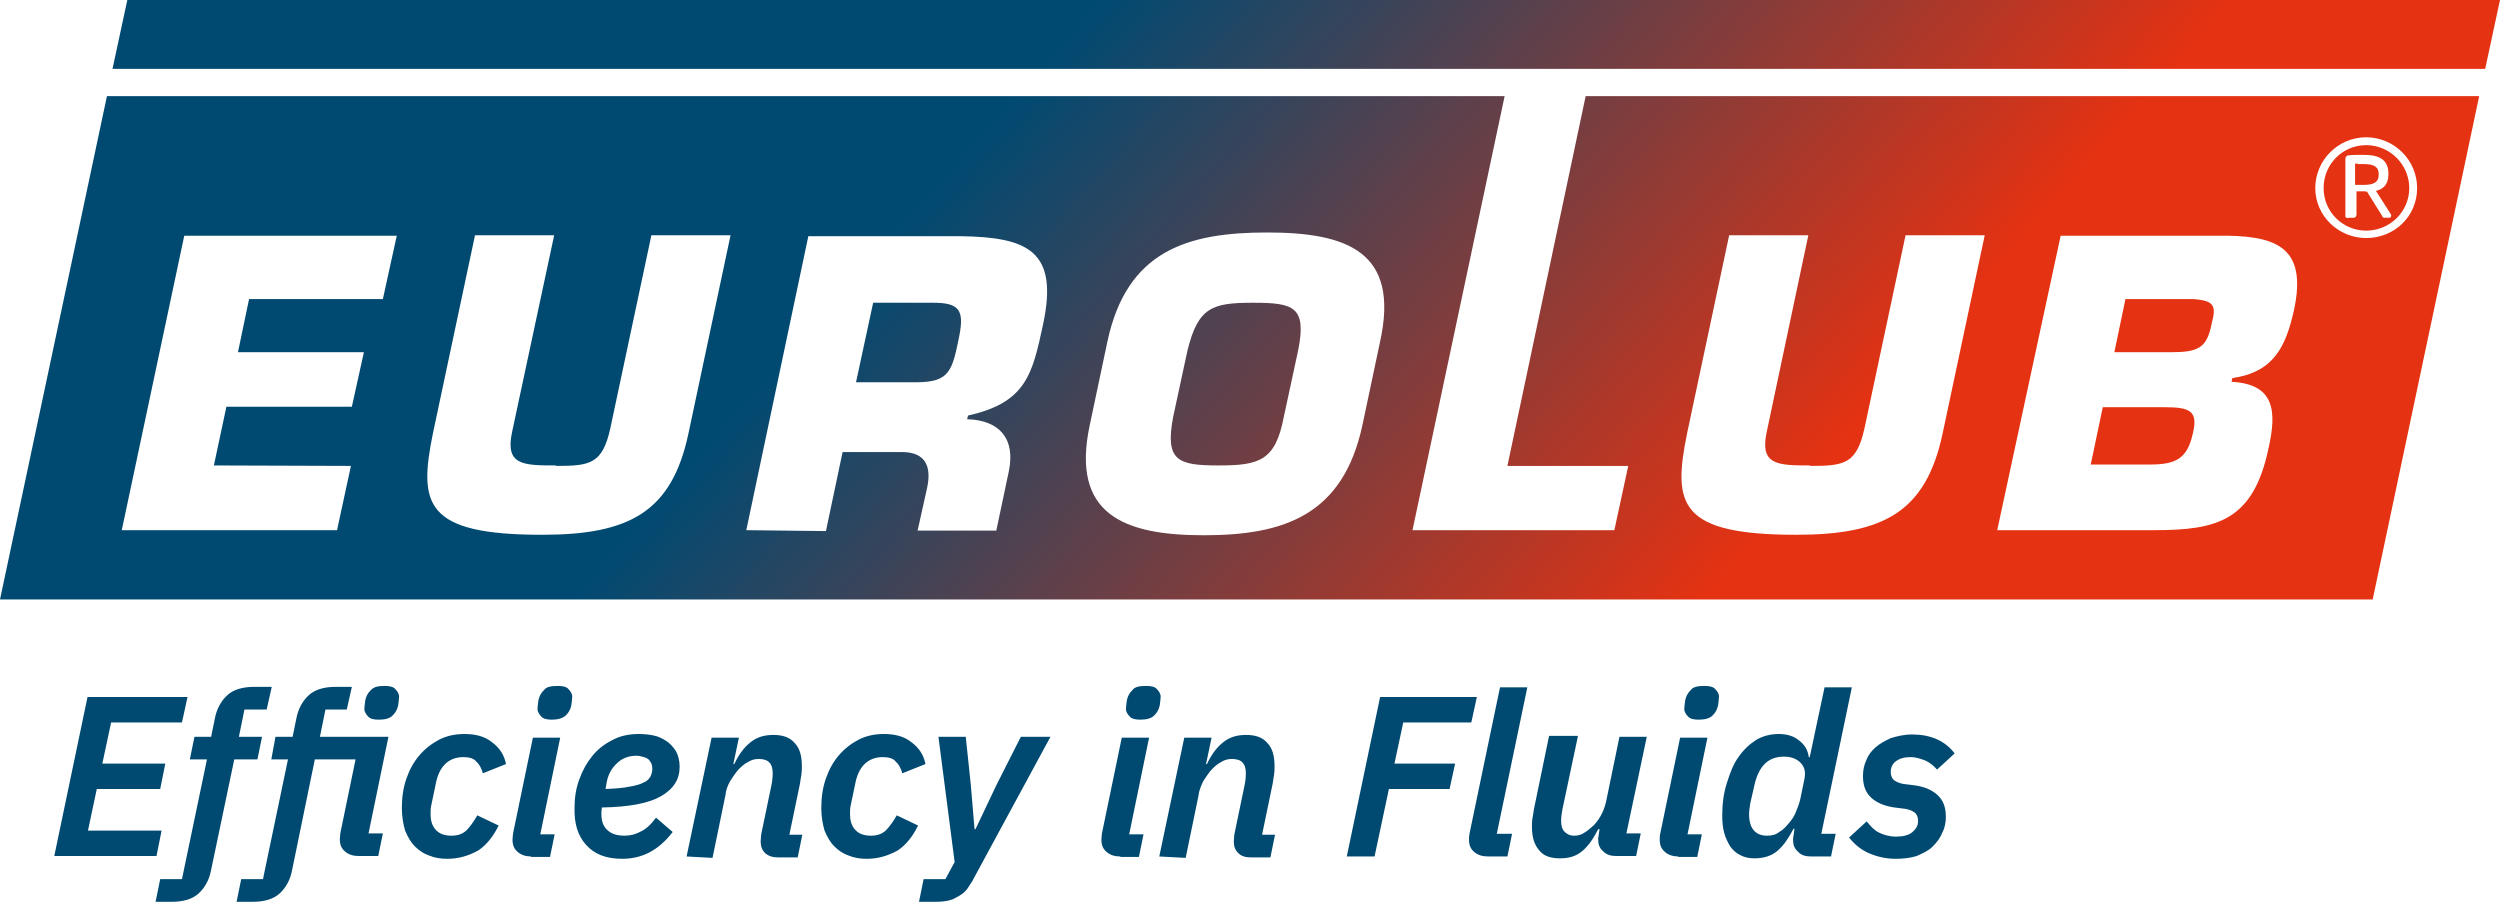
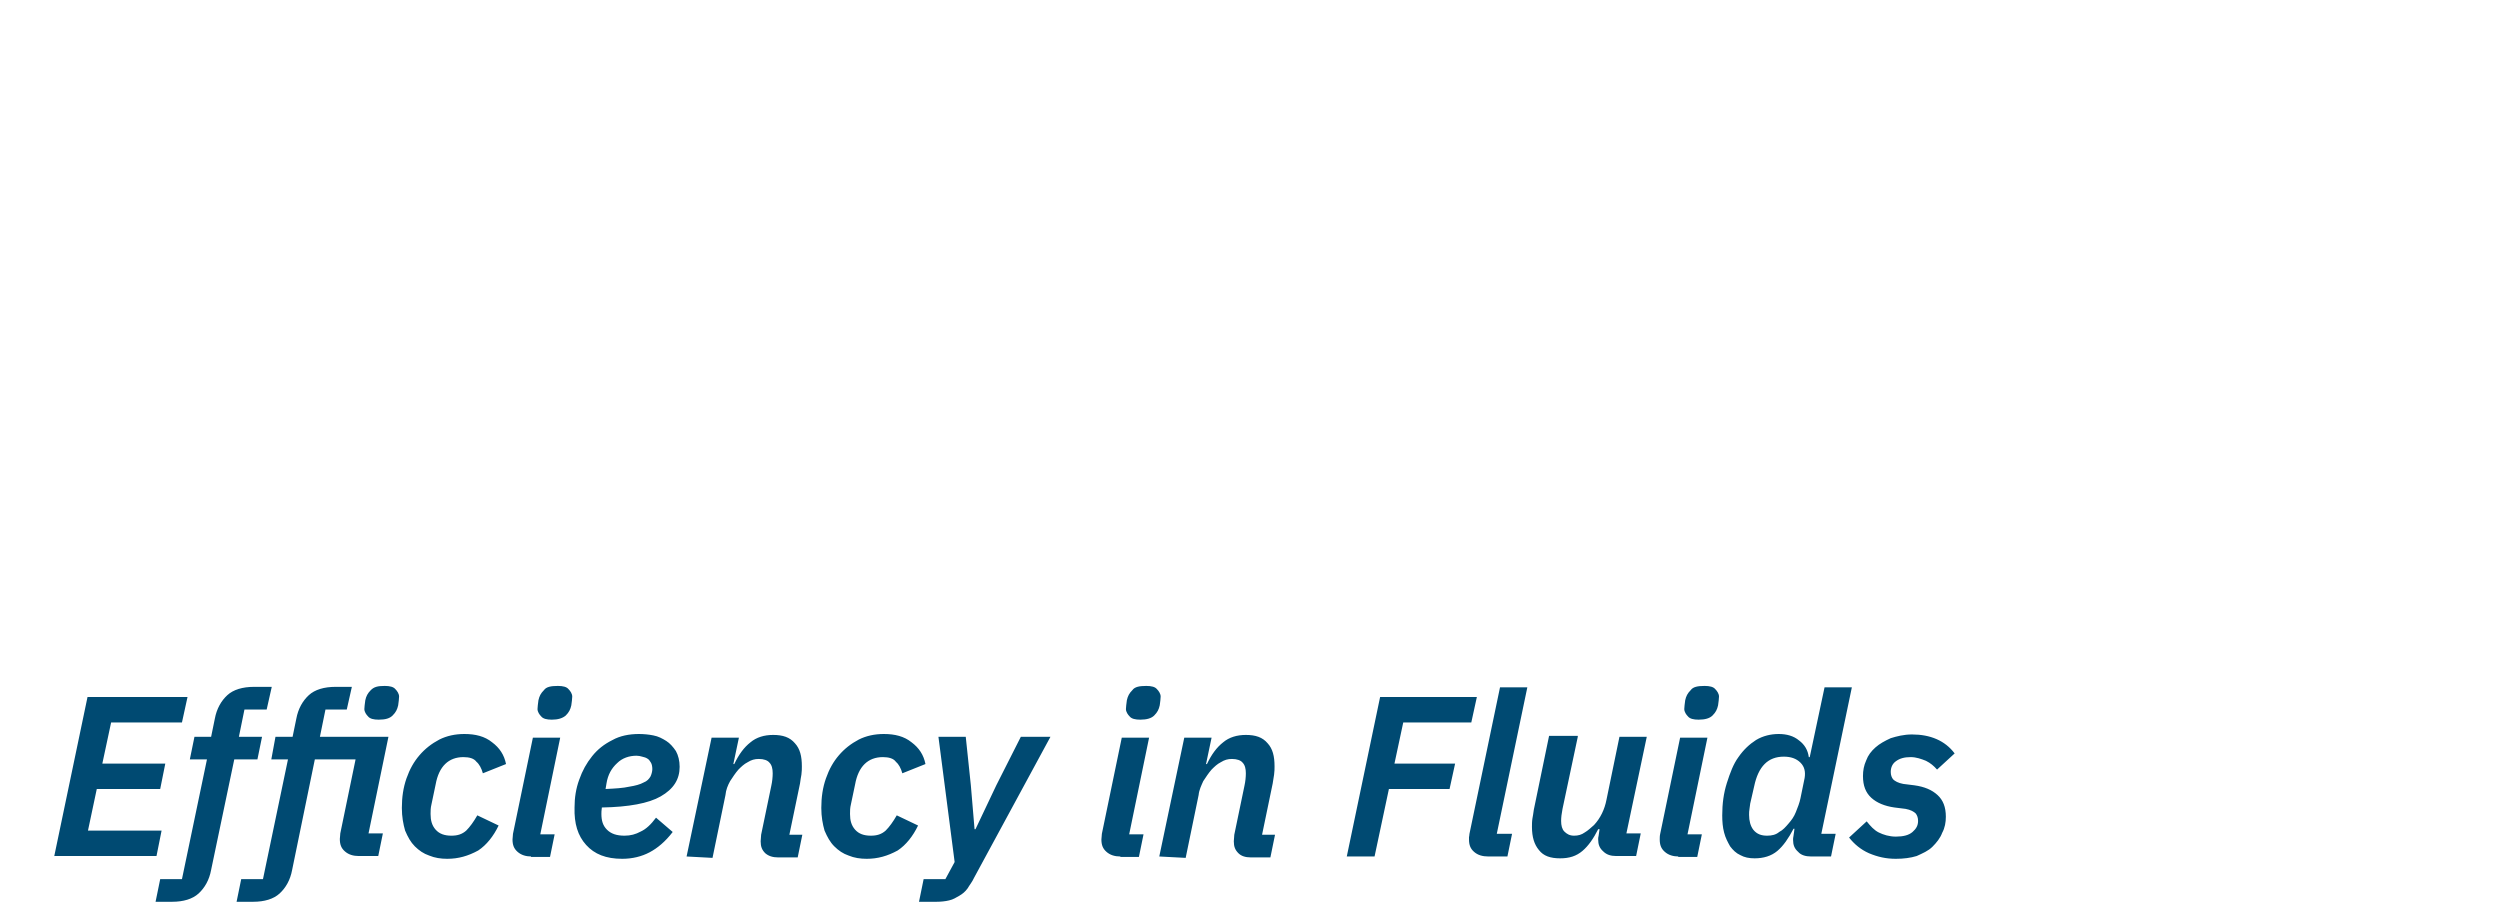
<svg xmlns="http://www.w3.org/2000/svg" width="180" height="65" viewBox="0 0 180 65" fill="none">
  <g id="Group">
    <g id="Verlauf">
      <g id="Group_2">
-         <path id="SVGID_1_" d="M150.533 33.446H154.8C156.667 33.446 157.467 33.013 157.867 31.283C158.3 29.585 157.7 29.319 155.833 29.319H151.4L150.533 33.446ZM85.5 25.226L84.467 30.018C83.867 33.18 84.8 33.512 87.733 33.512C90.667 33.512 91.833 33.18 92.433 30.018L93.467 25.226C94.1 22.064 93.133 21.798 90.2 21.798C87.267 21.798 86.267 22.131 85.5 25.226ZM61.633 27.522H66C68.4 27.522 68.567 26.657 69.067 24.194C69.433 22.331 69.067 21.798 67.2 21.798H62.867L61.633 27.522ZM152.233 25.359H156.333C158.3 25.359 158.9 25.026 159.233 23.329C159.567 22.064 159.5 21.632 157.867 21.532H153.033L152.233 25.359ZM169.733 11.781H169.567V13.312C169.7 13.312 170.067 13.312 170.2 13.312C170.967 13.312 171.267 13.079 171.267 12.58V12.546C171.267 12.014 170.933 11.814 170.2 11.814H169.767V11.781H169.733ZM168.867 15.575V11.481C168.867 11.315 168.933 11.182 169.133 11.182C169.367 11.149 169.867 11.149 170.167 11.149C171.3 11.149 171.967 11.481 171.967 12.513V12.546C171.967 13.245 171.633 13.611 171.067 13.744L172.133 15.408C172.133 15.442 172.167 15.475 172.167 15.508C172.167 15.608 172.133 15.675 172.033 15.675H171.667C171.6 15.675 171.533 15.641 171.533 15.575L170.433 13.811L170.3 13.778H169.667V15.442C169.667 15.541 169.6 15.675 169.5 15.675H169.167C168.933 15.741 168.867 15.641 168.867 15.575ZM167.3 13.545C167.3 15.242 168.667 16.606 170.367 16.606C172.067 16.606 173.467 15.242 173.467 13.545C173.467 11.848 172.067 10.45 170.367 10.45C168.667 10.45 167.3 11.814 167.3 13.545ZM53.733 38.172L58.2 17.006H69.133C74.033 17.072 76.233 18.071 75.1 23.362C74.333 26.923 73.9 28.986 69.7 29.918L69.633 30.184C71.933 30.251 73.133 31.549 72.633 33.945L71.733 38.205H66.067L66.733 35.21C67.1 33.612 66.667 32.547 64.933 32.547H60.667L59.467 38.238L53.733 38.172ZM13.267 16.973H28.567L27.567 21.532H17.933L17.133 25.359H26.2L25.333 29.286H16.3L15.4 33.512L25.267 33.546L24.267 38.172H8.767L13.267 16.973ZM40.1 33.546C42.5 33.546 43.367 33.379 43.933 30.883L46.9 16.939H52.6L49.567 31.216C48.367 36.874 45.3 38.504 39.033 38.504C30.567 38.504 30.133 36.308 31.167 31.216L34.2 16.939H39.9L36.867 31.116C36.367 33.479 37.633 33.512 40 33.512C40.033 33.546 40.067 33.546 40.1 33.546ZM130.4 33.546C132.8 33.546 133.667 33.379 134.233 30.883L137.2 16.939H142.9L139.867 31.216C138.667 36.874 135.6 38.504 129.333 38.504C120.867 38.504 120.433 36.308 121.467 31.216L124.5 16.939H130.2L127.2 31.116C126.7 33.479 127.967 33.512 130.333 33.512C130.333 33.546 130.367 33.546 130.4 33.546ZM148.367 16.973H159.533C163.8 16.906 166.167 17.671 165.167 22.331C164.567 24.993 163.7 26.79 160.733 27.223L160.667 27.489C163.8 27.655 163.933 29.619 163.333 32.281C162.233 37.506 159.633 38.172 155.1 38.172H143.8L148.367 16.973ZM78.467 30.584L79.733 24.593C81.133 18.037 85.5 16.739 91.233 16.739C96.967 16.739 100.8 18.104 99.367 24.593L98.1 30.584C96.7 37.14 92.4 38.538 86.667 38.538C80.967 38.538 77.067 37.073 78.467 30.584ZM166.7 13.545C166.7 11.548 168.333 9.884 170.367 9.884C172.367 9.884 174.033 11.515 174.033 13.545C174.033 15.575 172.4 17.139 170.367 17.139C168.367 17.139 166.7 15.541 166.7 13.545ZM108.533 33.546H117.233L116.233 38.172H101.7L108.333 6.922H7.7L0 43.163H170.833L178.5 6.922H114.167L108.533 33.546ZM9.167 0L8.1 4.959H178.933L180 0H9.167Z" fill="url(#paint0_linear_6659_11039)" />
-       </g>
+         </g>
    </g>
    <g id="Efficiency_in_Fluids">
      <path id="Vector" d="M136.501 61.834C135.801 61.834 135.201 61.7 134.568 61.434C133.968 61.168 133.501 60.769 133.134 60.303L134.401 59.138C134.668 59.471 134.934 59.77 135.268 59.937C135.601 60.103 136.034 60.236 136.501 60.236C137.034 60.236 137.434 60.136 137.701 59.903C137.968 59.67 138.101 59.437 138.101 59.105C138.101 58.872 138.034 58.705 137.934 58.572C137.801 58.439 137.568 58.306 137.201 58.239L136.401 58.139C135.701 58.04 135.134 57.807 134.734 57.441C134.334 57.075 134.134 56.575 134.134 55.876C134.134 55.477 134.201 55.111 134.368 54.745C134.501 54.379 134.734 54.079 135.034 53.813C135.334 53.547 135.701 53.347 136.134 53.148C136.568 53.014 137.068 52.881 137.668 52.881C138.968 52.881 140.034 53.314 140.734 54.246L139.468 55.41C139.234 55.144 139.001 54.945 138.668 54.778C138.334 54.645 137.968 54.512 137.568 54.512C137.101 54.512 136.768 54.612 136.501 54.812C136.268 54.978 136.134 55.244 136.134 55.577C136.134 55.81 136.201 55.976 136.301 56.109C136.434 56.242 136.668 56.376 137.034 56.442L137.834 56.542C138.568 56.642 139.101 56.875 139.501 57.241C139.901 57.607 140.101 58.106 140.101 58.805C140.101 59.204 140.034 59.604 139.834 59.97C139.701 60.336 139.434 60.669 139.134 60.968C138.834 61.268 138.434 61.434 138.001 61.634C137.568 61.767 137.068 61.834 136.501 61.834ZM127.234 60.169C127.568 60.169 127.868 60.103 128.101 59.903C128.368 59.77 128.568 59.537 128.768 59.304C129.001 59.038 129.168 58.805 129.301 58.472C129.434 58.139 129.568 57.807 129.634 57.474L129.934 56.01C130.001 55.577 129.934 55.211 129.634 54.911C129.334 54.612 128.934 54.479 128.434 54.479C127.301 54.479 126.601 55.178 126.301 56.609L126.034 57.773C126.001 57.873 126.001 58.04 125.968 58.206C125.934 58.372 125.934 58.539 125.934 58.672C125.934 59.105 126.034 59.471 126.234 59.737C126.501 60.07 126.834 60.169 127.234 60.169ZM130.401 61.667C130.001 61.667 129.668 61.567 129.468 61.334C129.201 61.101 129.101 60.835 129.101 60.469C129.101 60.403 129.101 60.303 129.134 60.169C129.134 60.07 129.168 60.003 129.168 59.937L129.201 59.67H129.134C128.768 60.369 128.401 60.902 127.968 61.268C127.534 61.634 126.968 61.8 126.334 61.8C125.934 61.8 125.601 61.734 125.301 61.567C125.001 61.434 124.768 61.201 124.568 60.935C124.401 60.635 124.234 60.336 124.134 59.937C124.034 59.571 124.001 59.138 124.001 58.705C124.001 57.873 124.101 57.108 124.334 56.376C124.568 55.644 124.801 55.011 125.168 54.512C125.534 53.98 125.968 53.58 126.434 53.281C126.934 52.981 127.501 52.848 128.068 52.848C128.634 52.848 129.134 52.981 129.534 53.314C129.934 53.613 130.168 54.013 130.234 54.512H130.301L131.368 49.487H133.334L131.134 60.036H132.168L131.834 61.667H130.401ZM122.301 51.816C121.934 51.816 121.668 51.75 121.534 51.583C121.401 51.45 121.268 51.251 121.268 51.051C121.268 50.918 121.301 50.685 121.334 50.419C121.401 50.119 121.501 49.919 121.734 49.687C121.901 49.453 122.234 49.387 122.734 49.387C123.101 49.387 123.368 49.453 123.501 49.62C123.634 49.753 123.768 49.953 123.768 50.152C123.768 50.319 123.734 50.519 123.701 50.785C123.634 51.084 123.534 51.284 123.301 51.517C123.101 51.717 122.768 51.816 122.301 51.816ZM120.868 61.667C120.468 61.667 120.134 61.567 119.868 61.334C119.601 61.101 119.501 60.835 119.501 60.436C119.501 60.336 119.501 60.169 119.534 60.036L120.968 53.114H122.934L121.501 60.07H122.534L122.201 61.7H120.834V61.667H120.868ZM113.601 53.048L112.501 58.239C112.434 58.572 112.401 58.872 112.401 59.105C112.401 59.437 112.468 59.704 112.634 59.87C112.801 60.036 113.001 60.169 113.334 60.169C113.634 60.169 113.868 60.103 114.101 59.937C114.334 59.803 114.534 59.604 114.768 59.404C115.234 58.905 115.534 58.273 115.668 57.574L116.601 53.048H118.568L117.101 60.003H118.134L117.801 61.634H116.368C115.968 61.634 115.668 61.534 115.434 61.301C115.168 61.068 115.068 60.802 115.068 60.436C115.068 60.369 115.068 60.269 115.101 60.169C115.101 60.103 115.134 60.003 115.134 59.937L115.168 59.704H115.068C114.734 60.369 114.368 60.902 113.934 61.268C113.501 61.634 113.001 61.8 112.334 61.8C111.634 61.8 111.134 61.634 110.801 61.201C110.468 60.802 110.301 60.269 110.301 59.537C110.301 59.371 110.301 59.138 110.334 58.938C110.368 58.772 110.401 58.539 110.434 58.306L111.534 52.981H113.601V53.048ZM107.168 61.667C106.734 61.667 106.401 61.567 106.134 61.334C105.868 61.101 105.768 60.835 105.768 60.436C105.768 60.369 105.768 60.336 105.768 60.269C105.768 60.236 105.801 60.169 105.801 60.036L108.001 49.487H109.968L107.768 60.036H108.868L108.534 61.667H107.168ZM96.968 61.667L99.368 50.186H106.334L105.934 52.016H101.034L100.401 54.978H104.768L104.368 56.808H100.001L98.968 61.667H96.934H96.968ZM83.468 61.667L85.267 53.114H87.234L86.834 55.011H86.901C87.234 54.312 87.601 53.813 88.067 53.447C88.501 53.081 89.067 52.915 89.701 52.915C90.401 52.915 90.901 53.081 91.267 53.514C91.634 53.913 91.767 54.445 91.767 55.178C91.767 55.344 91.767 55.544 91.734 55.777C91.701 55.943 91.668 56.176 91.634 56.409L90.868 60.103H91.801L91.468 61.734H90.067C89.668 61.734 89.368 61.634 89.168 61.434C88.934 61.201 88.834 60.968 88.834 60.569C88.834 60.436 88.868 60.269 88.868 60.103L89.601 56.575C89.668 56.276 89.701 55.943 89.701 55.677C89.701 55.344 89.634 55.078 89.468 54.911C89.334 54.745 89.067 54.645 88.701 54.645C88.401 54.645 88.168 54.712 87.901 54.878C87.634 55.011 87.434 55.211 87.234 55.41C87.001 55.677 86.834 55.943 86.634 56.242C86.501 56.542 86.334 56.875 86.301 57.241L85.368 61.767L83.468 61.667ZM82.101 51.816C81.734 51.816 81.468 51.75 81.334 51.583C81.201 51.45 81.067 51.251 81.067 51.051C81.067 50.918 81.101 50.685 81.134 50.419C81.201 50.119 81.301 49.919 81.534 49.687C81.701 49.453 82.034 49.387 82.534 49.387C82.901 49.387 83.168 49.453 83.301 49.62C83.434 49.753 83.567 49.953 83.567 50.152C83.567 50.319 83.534 50.519 83.501 50.785C83.434 51.084 83.334 51.284 83.101 51.517C82.901 51.717 82.567 51.816 82.101 51.816ZM80.668 61.667C80.267 61.667 79.934 61.567 79.668 61.334C79.401 61.101 79.301 60.835 79.301 60.436C79.301 60.336 79.334 60.169 79.334 60.036L80.767 53.114H82.734L81.301 60.07H82.334L82.001 61.7H80.668V61.667ZM73.501 53.048H75.634L70.134 63.198C70.001 63.497 69.801 63.73 69.668 63.963C69.501 64.196 69.301 64.363 69.067 64.496C68.834 64.629 68.634 64.762 68.334 64.829C68.067 64.895 67.734 64.928 67.434 64.928H66.168L66.501 63.298H68.067L68.734 62.066L67.567 53.048H69.534L69.901 56.542L70.168 59.704H70.234L71.734 56.542L73.501 53.048ZM62.401 61.834C61.934 61.834 61.501 61.767 61.101 61.6C60.701 61.467 60.367 61.234 60.068 60.935C59.767 60.635 59.568 60.269 59.367 59.803C59.234 59.337 59.134 58.805 59.134 58.173C59.134 57.407 59.234 56.708 59.468 56.043C59.701 55.377 60.001 54.845 60.401 54.379C60.801 53.913 61.267 53.547 61.834 53.247C62.367 52.981 62.968 52.848 63.634 52.848C64.434 52.848 65.101 53.014 65.634 53.447C66.168 53.846 66.501 54.346 66.634 55.011L64.968 55.677C64.868 55.311 64.701 55.011 64.501 54.845C64.334 54.612 64.001 54.512 63.568 54.512C62.501 54.512 61.801 55.178 61.568 56.475L61.267 57.907C61.201 58.173 61.201 58.372 61.201 58.605C61.201 59.071 61.301 59.437 61.568 59.737C61.834 60.036 62.201 60.169 62.701 60.169C63.134 60.169 63.468 60.07 63.767 59.803C64.034 59.537 64.301 59.171 64.567 58.705L66.101 59.437C65.734 60.203 65.234 60.835 64.634 61.234C63.901 61.634 63.201 61.834 62.401 61.834ZM49.434 61.667L51.234 53.114H53.201L52.801 55.011H52.867C53.201 54.312 53.568 53.813 54.034 53.447C54.468 53.081 55.034 52.915 55.667 52.915C56.367 52.915 56.867 53.081 57.234 53.514C57.601 53.913 57.734 54.445 57.734 55.178C57.734 55.344 57.734 55.544 57.701 55.777C57.667 55.943 57.634 56.176 57.601 56.409L56.834 60.103H57.767L57.434 61.734H56.034C55.634 61.734 55.334 61.634 55.101 61.434C54.867 61.201 54.767 60.968 54.767 60.569C54.767 60.436 54.801 60.269 54.801 60.103L55.534 56.575C55.601 56.276 55.634 55.943 55.634 55.677C55.634 55.344 55.568 55.078 55.401 54.911C55.267 54.745 55.001 54.645 54.634 54.645C54.334 54.645 54.101 54.712 53.834 54.878C53.568 55.011 53.367 55.211 53.167 55.41C52.934 55.677 52.767 55.943 52.568 56.242C52.401 56.542 52.267 56.875 52.234 57.241L51.301 61.767L49.434 61.667ZM45.834 54.412C45.301 54.412 44.801 54.579 44.434 54.945C44.034 55.311 43.767 55.777 43.667 56.409L43.601 56.808C44.301 56.775 44.867 56.742 45.301 56.642C45.734 56.575 46.101 56.475 46.334 56.342C46.601 56.242 46.734 56.076 46.834 55.91C46.901 55.777 46.968 55.544 46.968 55.377C46.968 55.211 46.934 55.011 46.867 54.911C46.801 54.812 46.734 54.678 46.601 54.612C46.501 54.545 46.367 54.512 46.234 54.479C46.134 54.445 45.968 54.412 45.834 54.412ZM44.801 61.834C43.634 61.834 42.801 61.501 42.201 60.835C41.601 60.169 41.334 59.304 41.367 58.139C41.367 57.441 41.468 56.775 41.701 56.143C41.934 55.477 42.234 54.945 42.634 54.445C43.034 53.946 43.501 53.58 44.101 53.281C44.634 52.981 45.301 52.848 46.001 52.848C46.334 52.848 46.701 52.881 47.034 52.948C47.401 53.014 47.701 53.181 47.968 53.347C48.234 53.514 48.468 53.78 48.667 54.079C48.834 54.379 48.934 54.778 48.934 55.211C48.934 56.109 48.501 56.808 47.568 57.341C46.701 57.84 45.267 58.106 43.334 58.139C43.301 58.372 43.301 58.505 43.301 58.605C43.301 59.071 43.401 59.437 43.701 59.737C44.001 60.036 44.401 60.169 44.968 60.169C45.401 60.169 45.767 60.07 46.134 59.87C46.501 59.704 46.867 59.371 47.234 58.872L48.434 59.903C47.901 60.602 47.334 61.068 46.767 61.368C46.201 61.667 45.534 61.834 44.801 61.834ZM39.734 51.816C39.367 51.816 39.101 51.75 38.968 51.583C38.834 51.45 38.701 51.251 38.701 51.051C38.701 50.918 38.734 50.685 38.767 50.419C38.834 50.119 38.934 49.919 39.167 49.687C39.334 49.453 39.667 49.387 40.167 49.387C40.534 49.387 40.801 49.453 40.934 49.62C41.068 49.753 41.201 49.953 41.201 50.152C41.201 50.319 41.167 50.519 41.134 50.785C41.068 51.084 40.968 51.284 40.734 51.517C40.501 51.717 40.167 51.816 39.734 51.816ZM38.267 61.667C37.867 61.667 37.534 61.567 37.267 61.334C37.001 61.101 36.901 60.835 36.901 60.436C36.901 60.336 36.934 60.169 36.934 60.036L38.367 53.114H40.334L38.901 60.07H39.934L39.601 61.7H38.234V61.667H38.267ZM32.201 61.834C31.734 61.834 31.301 61.767 30.901 61.6C30.501 61.467 30.168 61.234 29.867 60.935C29.567 60.635 29.367 60.269 29.168 59.803C29.034 59.337 28.934 58.805 28.934 58.173C28.934 57.407 29.034 56.708 29.267 56.043C29.501 55.377 29.801 54.845 30.201 54.379C30.601 53.913 31.067 53.547 31.634 53.247C32.167 52.981 32.767 52.848 33.434 52.848C34.234 52.848 34.901 53.014 35.434 53.447C35.968 53.846 36.301 54.346 36.434 55.011L34.767 55.677C34.667 55.311 34.501 55.011 34.301 54.845C34.134 54.612 33.801 54.512 33.367 54.512C32.301 54.512 31.601 55.178 31.367 56.475L31.067 57.907C31.001 58.173 31.001 58.372 31.001 58.605C31.001 59.071 31.101 59.437 31.367 59.737C31.634 60.036 32.001 60.169 32.501 60.169C32.934 60.169 33.267 60.07 33.568 59.803C33.834 59.537 34.101 59.171 34.367 58.705L35.901 59.437C35.534 60.203 35.034 60.835 34.434 61.234C33.701 61.634 33.001 61.834 32.201 61.834ZM27.267 51.816C26.901 51.816 26.634 51.75 26.501 51.583C26.367 51.45 26.234 51.251 26.234 51.051C26.234 50.918 26.267 50.685 26.301 50.419C26.367 50.119 26.468 49.919 26.701 49.687C26.934 49.453 27.201 49.387 27.701 49.387C28.067 49.387 28.334 49.453 28.468 49.62C28.601 49.753 28.734 49.953 28.734 50.152C28.734 50.319 28.701 50.519 28.668 50.785C28.601 51.084 28.501 51.284 28.267 51.517C28.067 51.717 27.767 51.816 27.267 51.816ZM19.834 53.048H21.067L21.334 51.75C21.468 51.018 21.801 50.452 22.234 50.053C22.668 49.653 23.334 49.453 24.168 49.453H25.334L24.968 51.084H23.434L23.034 53.048H27.968L26.534 60.003H27.567L27.234 61.634H25.834C25.434 61.634 25.101 61.534 24.834 61.301C24.567 61.068 24.468 60.802 24.468 60.402C24.468 60.303 24.501 60.136 24.501 60.003L25.601 54.678H22.668L21.034 62.632C20.901 63.364 20.567 63.93 20.134 64.329C19.701 64.729 19.034 64.928 18.234 64.928H17.034L17.367 63.298H18.934L20.734 54.678H19.534L19.834 53.048ZM15.201 62.632C15.068 63.364 14.734 63.93 14.301 64.329C13.867 64.729 13.201 64.928 12.401 64.928H11.201L11.534 63.298H13.101L14.901 54.678H13.668L14.001 53.048H15.201L15.467 51.75C15.601 51.018 15.934 50.452 16.367 50.053C16.801 49.653 17.468 49.453 18.301 49.453H19.567L19.201 51.084H17.601L17.201 53.048H18.867L18.534 54.678H16.867L15.201 62.632ZM3.901 61.667L6.301 50.186H13.501L13.101 52.016H8.001L7.368 54.978H11.901L11.534 56.808H6.968L6.334 59.803H11.634L11.268 61.634H3.901V61.667Z" fill="#004A72" />
    </g>
  </g>
  <defs>
    <linearGradient id="paint0_linear_6659_11039" x1="33.793" y1="-27.883" x2="146.048" y2="71.243" gradientUnits="userSpaceOnUse">
      <stop stop-color="#004A72" />
      <stop offset="0.35" stop-color="#004A72" />
      <stop offset="0.76" stop-color="#E53212" />
      <stop offset="1" stop-color="#E53212" />
    </linearGradient>
  </defs>
</svg>